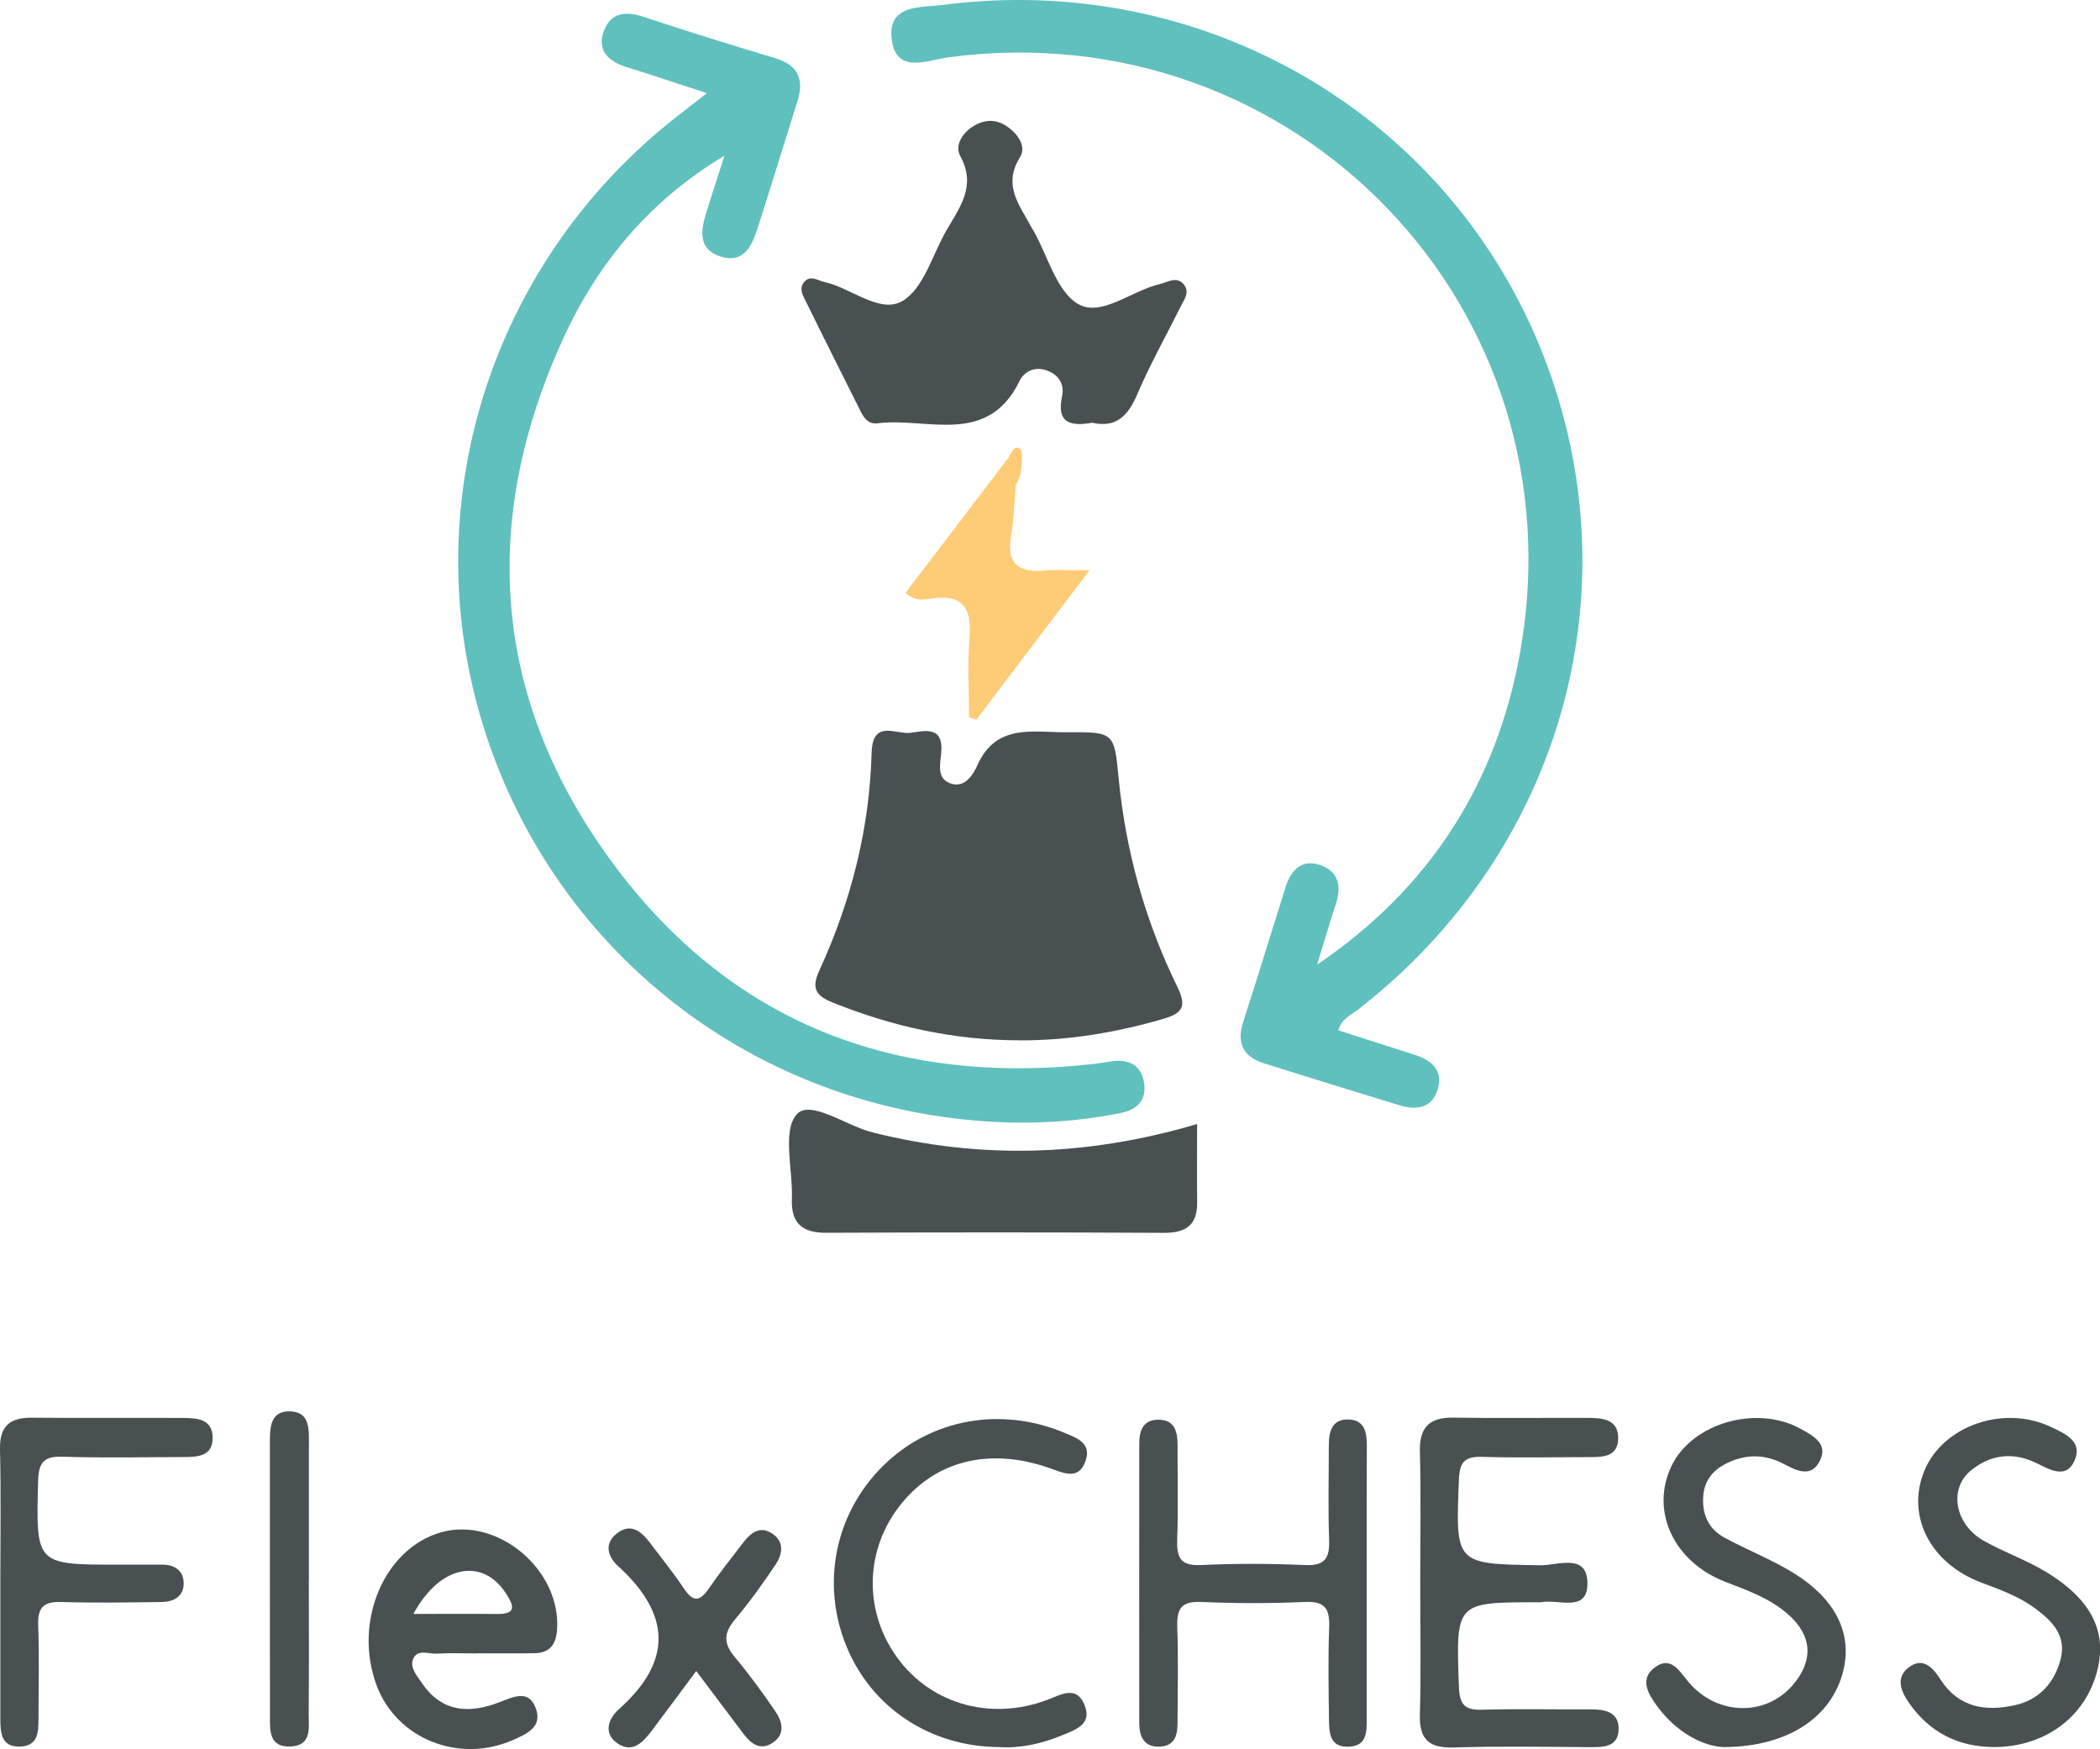
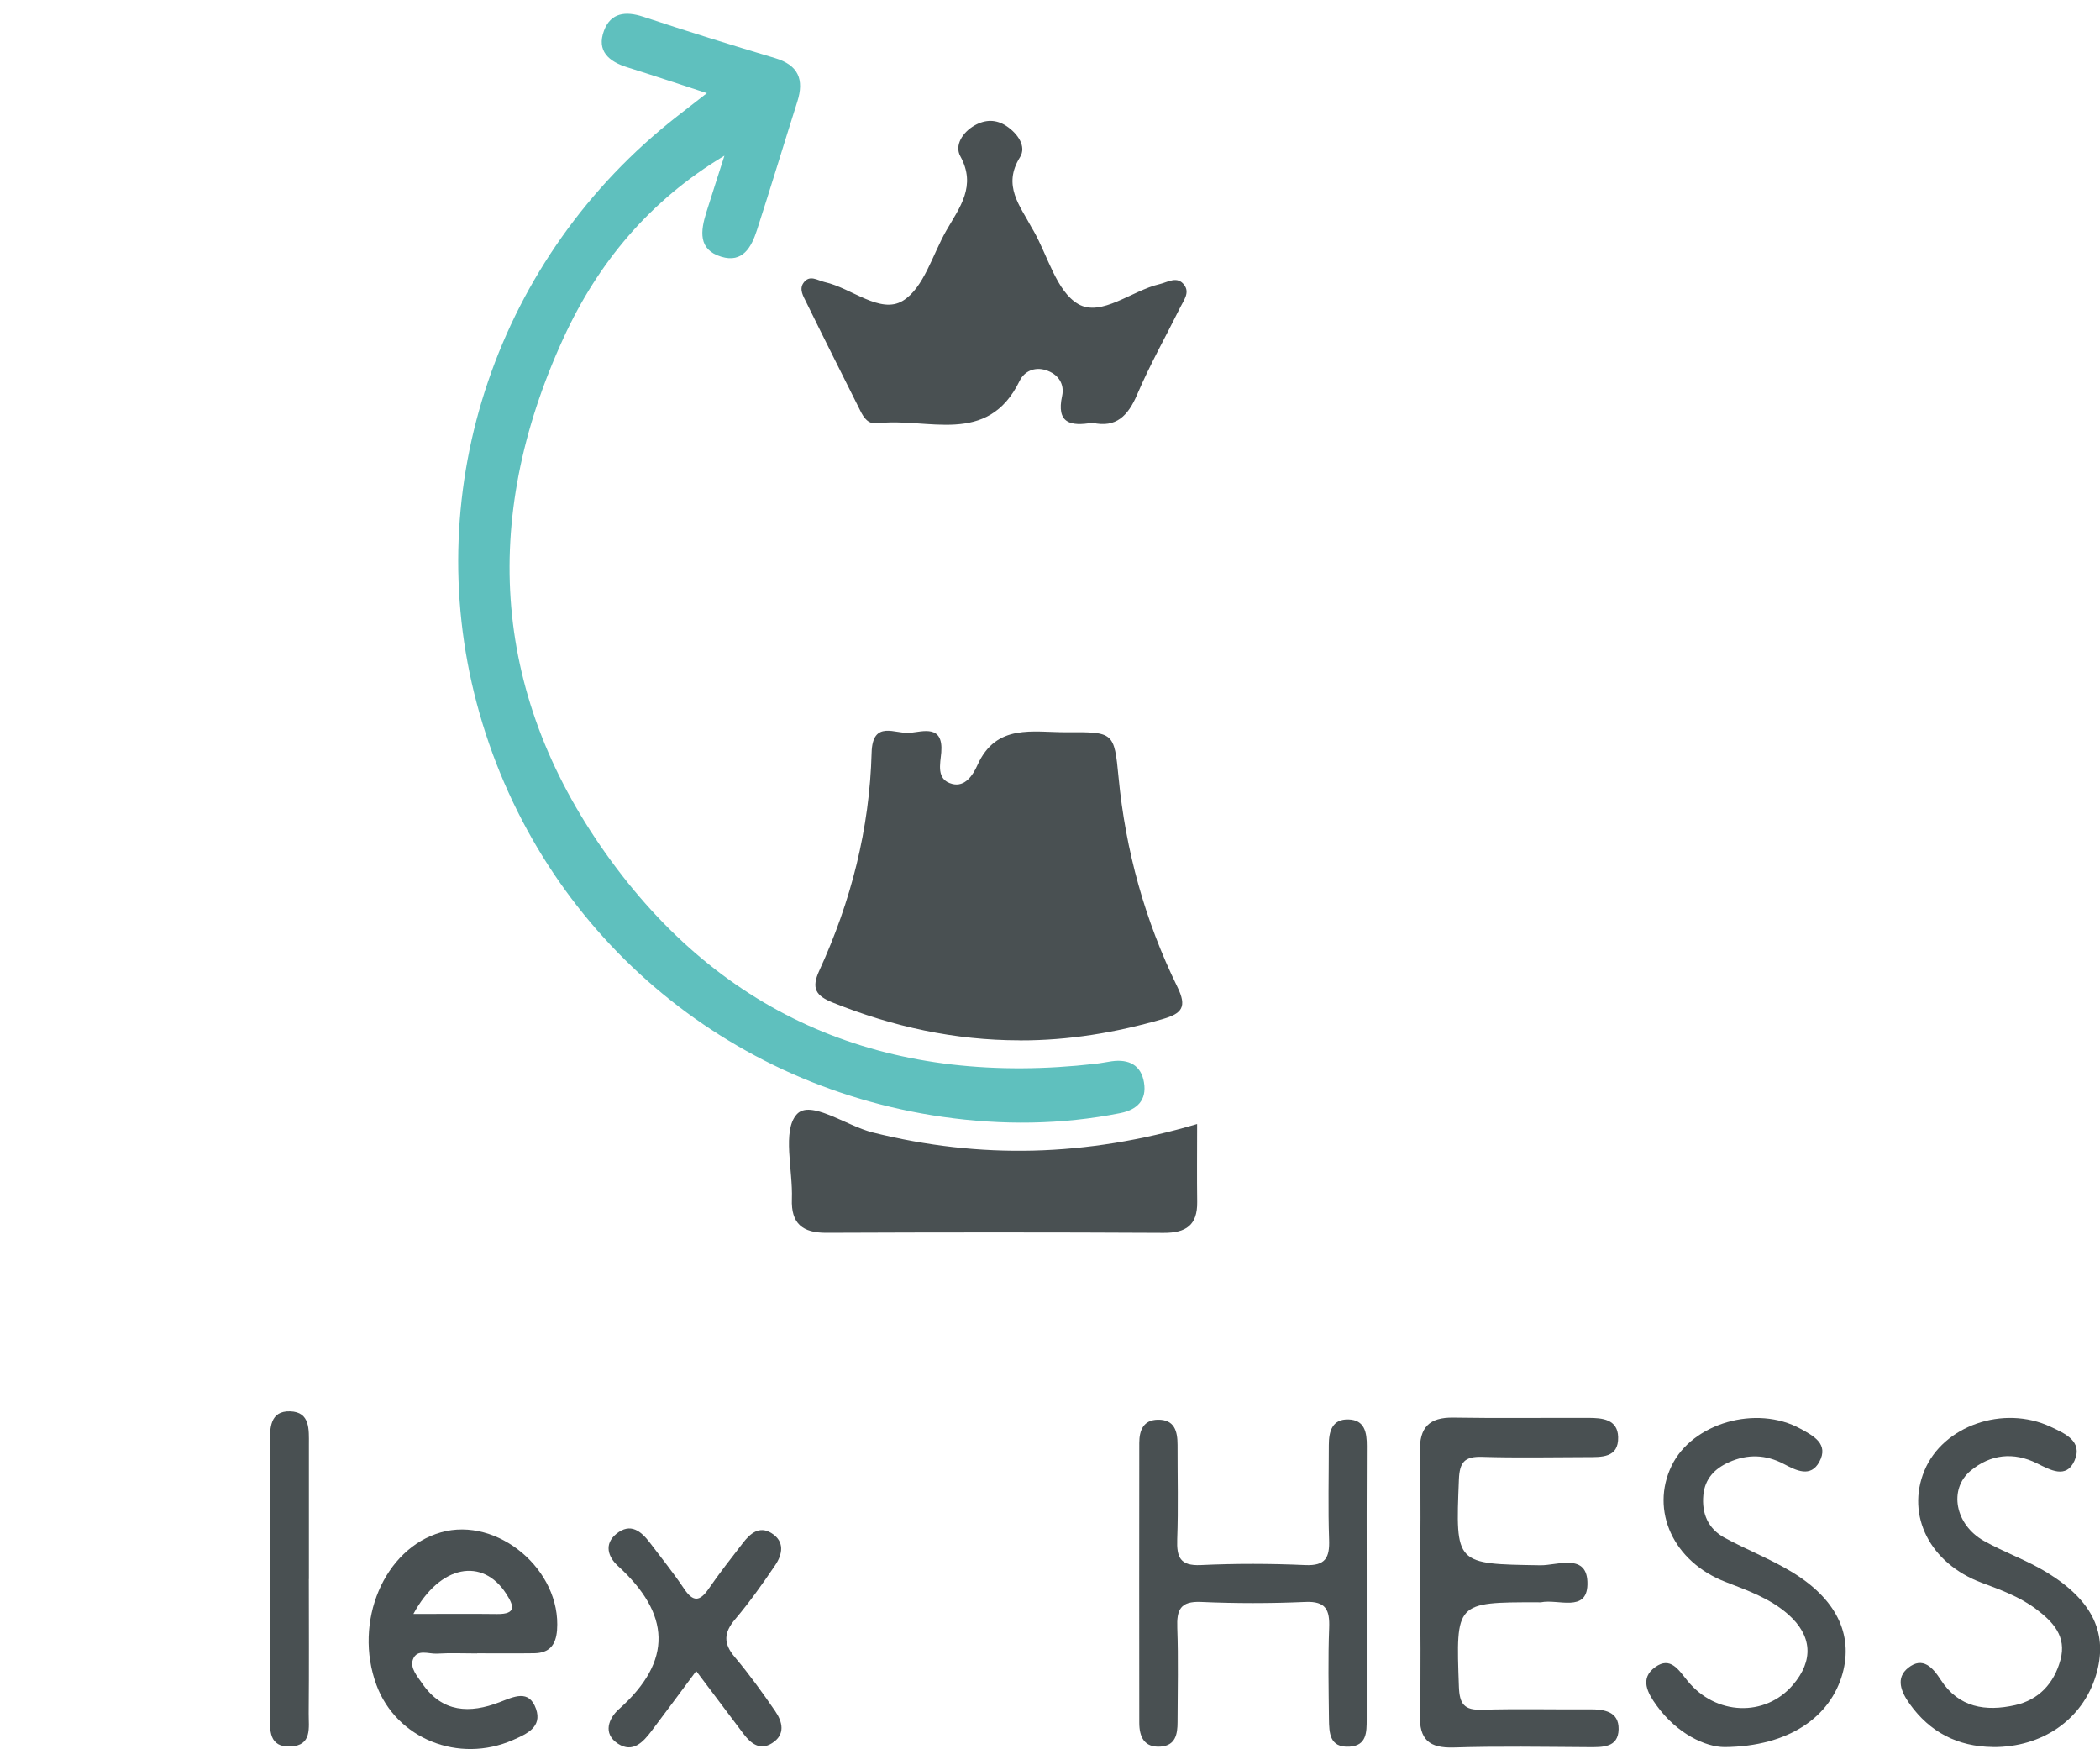
<svg xmlns="http://www.w3.org/2000/svg" id="Capa_2" data-name="Capa 2" viewBox="0 0 311.09 259.08">
  <g id="Capa_1-2" data-name="Capa 1">
    <g>
-       <path d="M195.12,142.89c16.68-11.3,26.56-26.83,30.04-46.11C234.37,45.73,191.95,1.64,140.52,8.49c-3.16.42-7.85,2.61-8.44-2.8-.56-5.1,4.42-4.55,7.64-4.97,38.02-4.91,73.91,15.62,88.29,50.38,14.55,35.19,3.76,74.71-26.85,98.46-1.02.79-2.38,1.27-2.9,3.06,3.77,1.21,7.53,2.41,11.29,3.62,2.5.8,4.28,2.28,3.43,5.11-.85,2.85-3.17,3.13-5.68,2.37-6.68-2.04-13.36-4.1-20.02-6.2-3.09-.97-4.14-2.98-3.11-6.16,2.15-6.65,4.18-13.33,6.29-19.99.8-2.53,2.41-4.21,5.21-3.19,2.67.98,3.08,3.17,2.21,5.76-.99,2.96-1.84,5.96-2.76,8.94Z" fill="#5fc0be" stroke-width="0" />
      <path d="M107.29,23.08c-11.02,6.6-18.71,15.84-23.83,27.02-12.42,27.07-10.53,53.36,7.05,77.4,17.6,24.08,42.19,33.44,71.72,30.08.83-.09,1.64-.26,2.47-.38,2.52-.35,4.35.57,4.77,3.15.43,2.59-.99,4.03-3.51,4.53-8.74,1.74-17.52,1.81-26.3.56-33.46-4.79-60.38-28.7-69.03-61.24-8.52-32.05,3.12-66.21,29.63-86.93,1.29-1.01,2.59-2.02,4.46-3.47-4.28-1.39-8.01-2.65-11.77-3.82-2.75-.85-4.61-2.42-3.47-5.45,1-2.65,3.2-2.91,5.8-2.05,6.47,2.14,12.98,4.17,19.51,6.12,3.49,1.04,4.37,3.18,3.32,6.47-2.01,6.34-3.93,12.7-5.98,19.03-.81,2.5-2.1,4.91-5.29,3.93-3.47-1.06-3.05-3.86-2.2-6.58.87-2.79,1.78-5.57,2.67-8.36Z" fill="#5fc0be" stroke-width="0" />
      <path d="M151.06,154.1c-9.61,0-18.79-2.01-27.69-5.59-2.49-1-3.23-2.08-2-4.74,4.7-10.23,7.45-21,7.75-32.27.13-4.94,3.56-2.73,5.66-2.94,1.97-.2,4.99-1.26,4.66,2.9-.14,1.68-.8,4.03,1.61,4.66,1.93.51,3.1-1.34,3.73-2.75,2.79-6.27,8.28-4.87,13.26-4.9,6.93-.05,7.02-.02,7.66,6.67,1.04,10.88,3.92,21.25,8.71,31.04,1.46,2.98.72,3.94-2.2,4.78-6.92,2-13.93,3.17-21.13,3.15Z" fill="#495052" stroke-width="0" />
      <path d="M161.86,62.61c-3.29.58-5.4.08-4.52-3.96.39-1.82-.61-3.27-2.44-3.83-1.64-.51-3.16.17-3.85,1.59-4.76,9.78-13.68,5.37-21.03,6.29-1.41.18-2.05-.8-2.59-1.89-2.67-5.35-5.37-10.69-8-16.06-.42-.86-1.07-1.87-.42-2.82.91-1.32,2.1-.38,3.17-.14,3.97.88,8.23,4.8,11.57,2.76,3.11-1.9,4.38-6.82,6.45-10.42,1.96-3.41,4.49-6.56,2.06-10.99-.88-1.6.31-3.53,2.12-4.56,1.59-.9,3.18-.92,4.71.09,1.67,1.11,3.01,3.02,2.01,4.62-2.64,4.22.02,7.19,1.75,10.47.08.15.18.28.26.43,2.13,3.75,3.4,8.99,6.62,10.85,3.41,1.97,7.93-2,12.08-2.96,1.23-.29,2.6-1.27,3.64.16.81,1.12-.08,2.22-.58,3.23-2.14,4.32-4.52,8.53-6.41,12.96-1.35,3.17-3.13,4.98-6.6,4.2Z" fill="#495052" stroke-width="0" />
      <path d="M177.34,166.5c0,4.25-.04,7.89.01,11.54.05,3.43-1.65,4.6-4.98,4.58-16.65-.09-33.29-.08-49.94-.01-3.55.02-5.26-1.37-5.12-5.01.16-4.31-1.46-10.08.71-12.53,2.01-2.26,7.33,1.7,11.27,2.68,15.88,3.97,31.63,3.6,48.05-1.25Z" fill="#495052" stroke-width="0" />
      <path d="M202.46,234.21c0,6.83.01,13.65,0,20.48,0,1.87.02,3.9-2.57,4.04-2.96.16-2.99-2.07-3.02-4.11-.05-4.5-.14-9,.03-13.49.1-2.65-.47-3.97-3.52-3.84-5.15.23-10.33.23-15.48,0-3.05-.13-3.6,1.18-3.5,3.83.17,4.66.05,9.32.04,13.98,0,1.78-.3,3.46-2.51,3.62-2.44.17-3.16-1.46-3.16-3.53-.02-13.82-.01-27.64,0-41.46,0-1.84.61-3.4,2.75-3.43,2.47-.04,2.92,1.7,2.92,3.73-.01,4.66.12,9.33-.05,13.98-.09,2.63.41,3.96,3.48,3.82,5.15-.24,10.33-.23,15.48,0,3.02.14,3.64-1.12,3.54-3.79-.16-4.66-.04-9.32-.04-13.99,0-2.02.49-3.86,2.91-3.79,2.41.07,2.73,1.93,2.72,3.95-.04,6.66-.02,13.32-.02,19.98Z" fill="#495052" stroke-width="0" />
      <path d="M210.39,234.53c0-6.48.12-12.97-.05-19.45-.09-3.64,1.37-5.15,4.98-5.09,6.65.11,13.3.02,19.95.04,2.08,0,4.37.19,4.44,2.84.08,3.13-2.5,2.96-4.68,2.97-5.15.01-10.31.12-15.46-.04-2.59-.08-3.35.76-3.45,3.37-.5,12.6-.58,12.49,12.06,12.69,2.54.04,7.09-1.93,6.98,2.86-.1,4.17-4.37,2.1-6.86,2.62-.16.03-.33,0-.5,0-12.21,0-12.12,0-11.68,12.5.09,2.58.79,3.5,3.41,3.42,5.32-.16,10.64-.02,15.96-.06,2.18-.02,4.34.33,4.29,2.95-.05,2.74-2.38,2.66-4.46,2.65-6.65-.04-13.3-.16-19.95.05-3.65.11-5.13-1.15-5.03-4.87.18-6.48.05-12.97.05-19.45Z" fill="#495052" stroke-width="0" />
-       <path d="M148.01,258.79c-10.26-.05-18.94-5.89-22.63-14.95-3.79-9.29-1.68-19.67,5.44-26.71,7.02-6.94,17.4-8.83,26.8-4.92,1.9.79,4.08,1.54,3.22,4.12-1.01,3.03-3.28,1.86-5.37,1.13-9.06-3.16-17.16-1.04-22.35,5.8-4.82,6.34-5.12,14.8-.76,21.48,4.88,7.48,14.11,10.36,22.85,7.03,2.07-.79,4.28-2.13,5.46.8,1.15,2.87-1.33,3.64-3.35,4.48-3.12,1.3-6.35,1.95-9.3,1.74Z" fill="#495052" stroke-width="0" />
      <path d="M295.21,258.78c-5.19-.06-9.32-2.18-12.33-6.41-1.23-1.73-2.14-3.8-.18-5.34,2.14-1.68,3.62-.03,4.8,1.8,2.67,4.14,6.68,4.72,11.01,3.75,3.51-.79,5.77-3.21,6.72-6.7.95-3.5-1.11-5.66-3.62-7.54-2.43-1.82-5.22-2.84-8.04-3.89-7.69-2.87-11.24-9.98-8.49-16.61,2.74-6.63,11.69-9.78,18.7-6.49,2.08.98,4.82,2.13,3.53,5.02-1.22,2.73-3.57,1.38-5.56.39-3.48-1.73-6.89-1.34-9.82,1.09-3.3,2.74-2.32,7.98,1.95,10.39,3.04,1.71,6.39,2.87,9.36,4.69,6.88,4.22,9.1,9.18,7.24,15.26-2,6.53-7.92,10.64-15.25,10.6Z" fill="#495052" stroke-width="0" />
      <path d="M255.49,258.79c-2.81,0-7.04-1.94-10.09-6.17-1.31-1.81-2.56-4-.18-5.69,2.24-1.6,3.45.43,4.76,2.04,4.18,5.16,11.51,5.4,15.6.63,3.12-3.63,2.89-7.33-.71-10.49-2.68-2.35-5.96-3.51-9.24-4.78-7.77-2.99-11.2-10.59-8-17.21,3.05-6.32,12.57-9.08,19.11-5.47,1.87,1.03,4.22,2.23,2.77,4.89-1.29,2.37-3.4,1.29-5.23.33-2.68-1.42-5.4-1.52-8.17-.27-2.11.95-3.55,2.44-3.78,4.85-.26,2.74.7,4.99,3.13,6.32,3.21,1.75,6.65,3.09,9.78,4.96,6.74,4,9.33,9.33,7.71,15.17-1.78,6.39-7.9,10.8-17.46,10.89Z" fill="#495052" stroke-width="0" />
-       <path d="M.05,234.19c0-6.48.11-12.96-.05-19.44-.09-3.47,1.41-4.78,4.73-4.75,7.48.08,14.95,0,22.43.04,2.02.01,4.32.14,4.34,2.91.02,2.8-2.23,2.87-4.29,2.88-5.98.01-11.97.15-17.94-.05-2.92-.1-3.57.99-3.63,3.73-.3,12.26-.38,12.26,11.95,12.26,2.16,0,4.32.01,6.48,0,1.74,0,3.02.83,3.13,2.53.14,2.04-1.31,2.97-3.19,3-4.98.07-9.97.15-14.95,0-2.62-.08-3.49.83-3.4,3.43.17,4.65.05,9.3.04,13.96,0,1.9-.07,3.88-2.61,4.02-2.89.16-3.03-1.98-3.04-4.08-.01-6.81,0-13.63,0-20.44Z" fill="#495052" stroke-width="0" />
      <path d="M103.14,247.52c-2.44,3.28-4.51,6.09-6.61,8.87-1.25,1.66-2.78,3.32-4.97,1.91-2.35-1.52-1.35-3.81.12-5.12,8.1-7.21,7.61-14.15-.14-21.22-1.45-1.32-2.11-3.23-.23-4.76,2.1-1.7,3.67-.39,4.99,1.35,1.7,2.25,3.48,4.46,5.05,6.8,1.34,2,2.33,1.88,3.63-.01,1.6-2.32,3.35-4.55,5.07-6.78,1.07-1.39,2.41-2.58,4.21-1.48,2.02,1.23,1.68,3.15.57,4.78-1.86,2.75-3.79,5.47-5.93,8-1.69,1.99-1.76,3.58-.05,5.6,2.14,2.54,4.09,5.24,5.97,7.98,1.11,1.61,1.58,3.5-.46,4.78-1.78,1.12-3.13.05-4.22-1.39-2.19-2.9-4.37-5.81-7-9.3Z" fill="#495052" stroke-width="0" />
-       <path d="M150.46,71.85c-.21,2.49-.24,5-.67,7.45-.72,4.06.94,5.56,4.87,5.22,1.81-.16,3.64-.03,6.73-.03-5.99,7.9-11.37,15-16.75,22.1-.36-.11-.73-.21-1.09-.32,0-3.91-.26-7.83.07-11.71.37-4.46-.97-6.64-5.76-5.89-1.04.16-2.29.44-3.73-.85,5.08-6.66,10.17-13.34,15.26-20.01,2.64.74,1.22,2.57,1.08,4.05Z" fill="#fecb76" stroke-width="0" />
      <path d="M45.75,233.89c0,6.64.04,13.29-.02,19.93-.02,2.06.55,4.74-2.7,4.88-3.22.14-3.04-2.41-3.04-4.58-.02-13.45,0-26.9-.01-40.35,0-2.23,0-4.8,3-4.71,2.99.09,2.78,2.72,2.78,4.91,0,6.64,0,13.29,0,19.93Z" fill="#495052" stroke-width="0" />
-       <path d="M150.46,71.85c-.91-1.2.62-3.06-1.08-4.05.34-.5.6-1.31,1.05-1.44.83-.24.99.56.97,1.23-.04,1.48-.08,2.96-.94,4.26Z" fill="#fecb76" stroke-width="0" />
      <path d="M65.33,226.98c-8.43,2.39-13.02,13.26-9.56,22.62,2.94,7.95,12.17,11.68,20.23,8.14,1.99-.88,4.36-1.89,3.4-4.62-1.04-2.94-3.29-1.78-5.39-.98-4.41,1.7-8.49,1.57-11.46-2.77-.74-1.08-1.85-2.3-1.37-3.58.6-1.58,2.32-.77,3.54-.84,1.98-.12,3.98-.03,5.97-.03v-.02c2.82,0,5.64.03,8.47-.01,2.2-.04,3.19-1.19,3.36-3.43.66-8.87-8.78-16.86-17.2-14.48ZM73.66,239.08c-3.95-.05-7.89-.01-12.42-.01,3.97-7.34,10.28-8.38,13.75-2.99,1.12,1.74,1.57,3.03-1.33,3Z" fill="#495052" stroke-width="0" />
    </g>
  </g>
</svg>